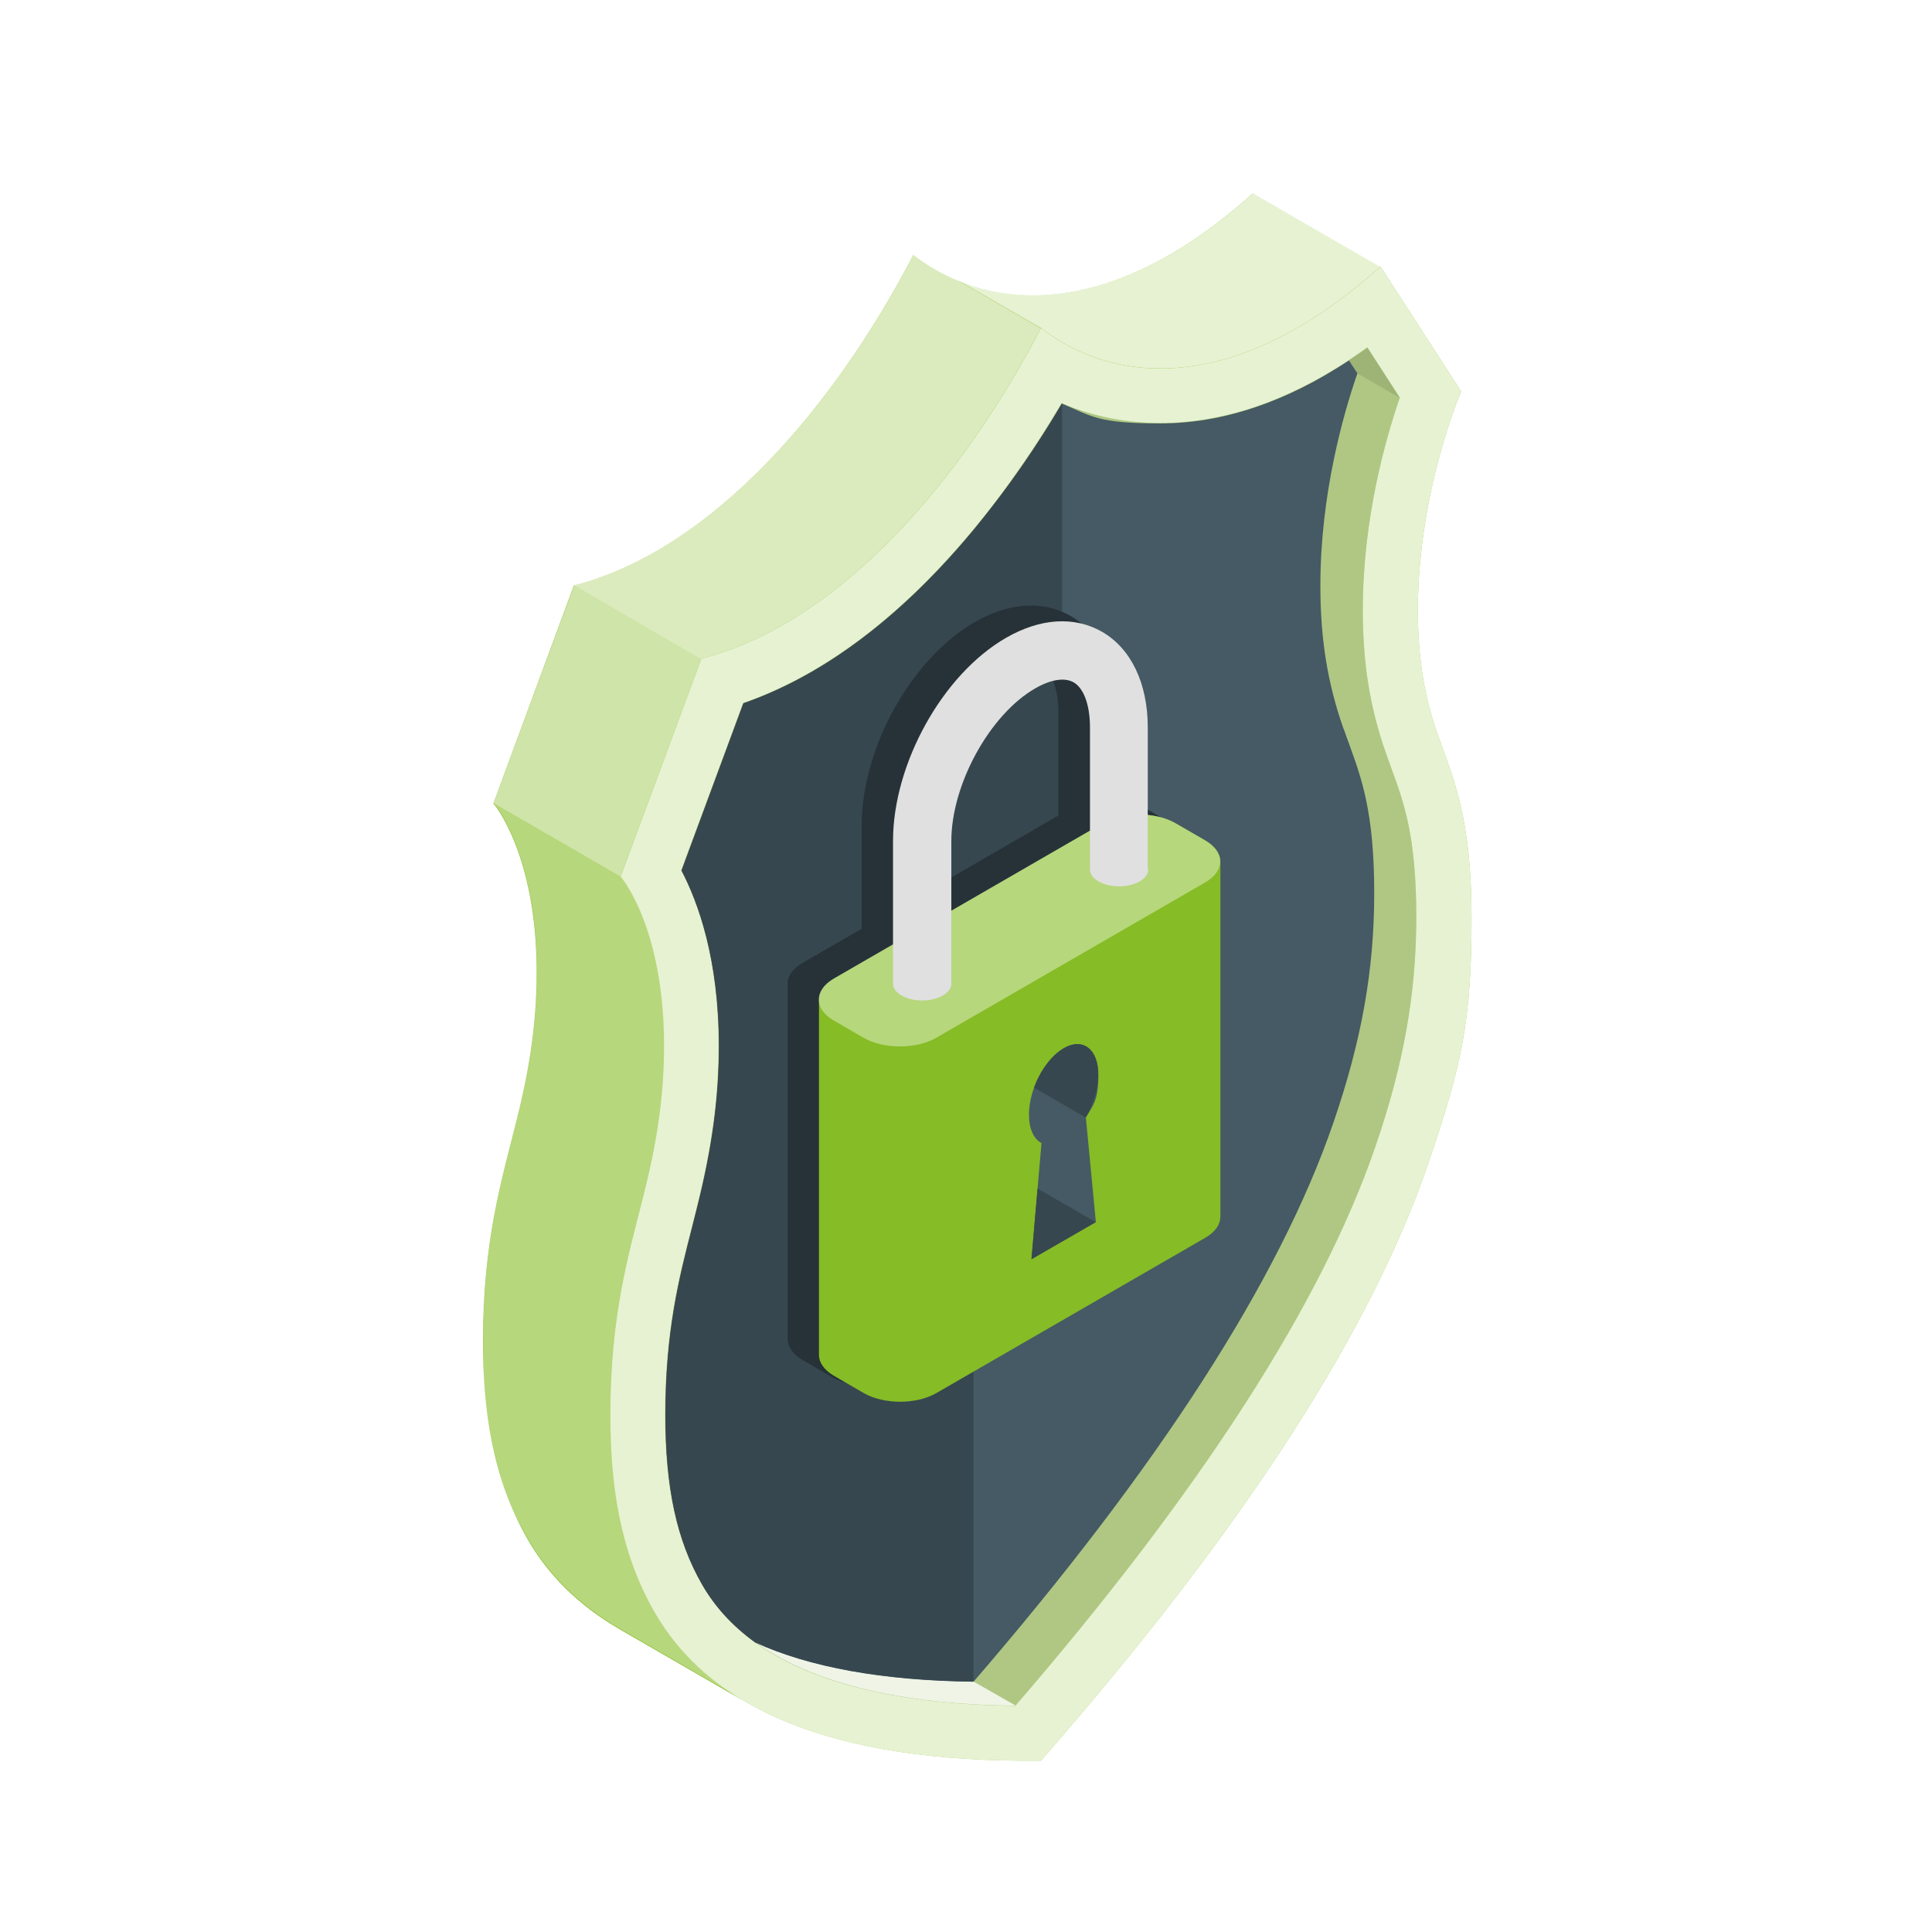
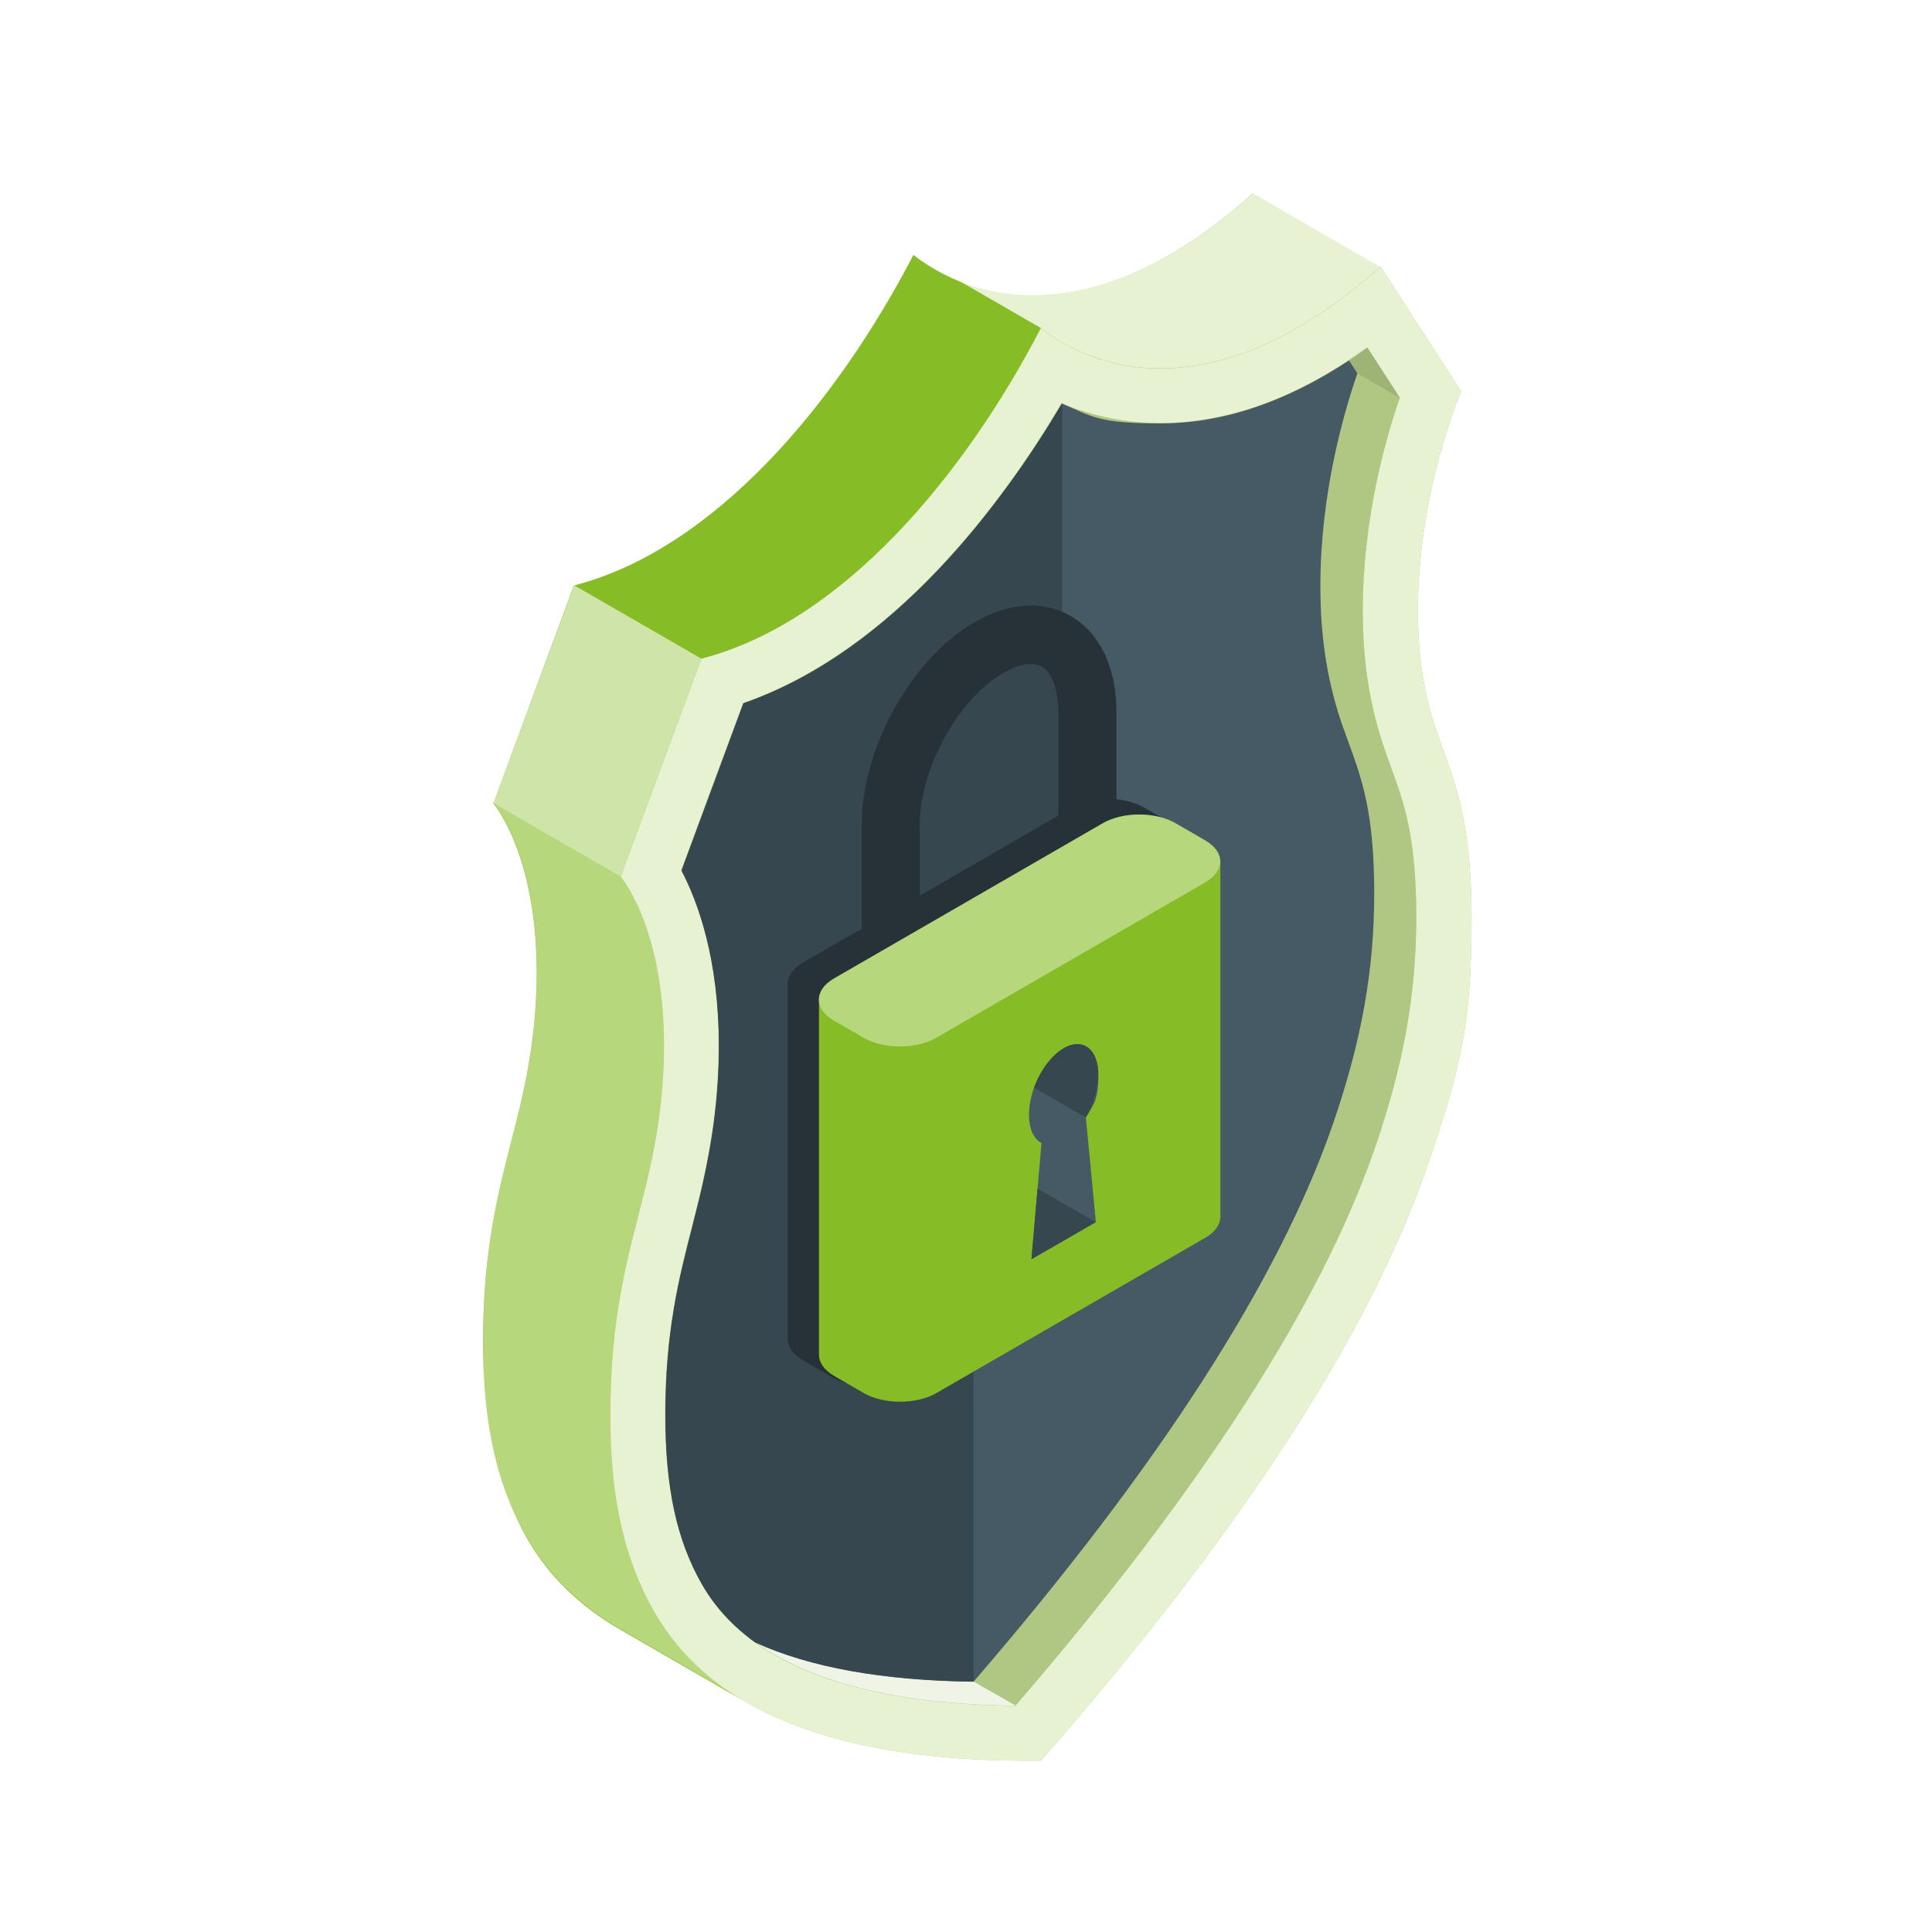
<svg xmlns="http://www.w3.org/2000/svg" width="1080" height="1080" viewBox="0 0 1080 1080" fill="none">
  <g filter="url(#filter0_d_1367_5524)">
    <path d="M771.7 149.101C692.7 220.001 624.5 216.301 581.9 183.501C539.3 265.601 471.1 348.001 392.1 368.301L347 490.101C347 490.101 371.2 517.901 371.2 584.601C371.2 614.601 366.6 641.001 360 667.301C351.8 700.201 341.2 734.201 341.2 791.001C341.2 829.501 346.3 867.001 365.8 901.001C377.1 920.701 393.3 937.401 415.2 950.501C400.6 942.101 357.7 917.301 346.6 910.901C323.4 897.501 306.3 880.401 294.6 859.901C275.1 825.801 270 788.401 270 749.901C270 693.101 280.6 659.101 288.8 626.201C295.4 600.001 300 573.601 300 543.601C300 477.001 275.8 449.101 275.8 449.101L320.8 327.301C399.8 307.001 468 224.601 510.6 142.501C553.2 175.301 621.4 179.101 700.4 108.101L771.5 149.201L771.7 149.101Z" fill="#86BC25" />
    <path opacity="0.8" d="M535.699 156.8L510.699 142.4C518.299 148.2 526.599 153.1 535.699 156.8Z" fill="white" />
    <path opacity="0.8" d="M700.601 108C635.601 166.4 577.901 174.1 535.801 156.8L581.901 183.4C624.501 216.2 692.701 220 771.701 149L700.601 107.9V108Z" fill="white" />
-     <path opacity="0.7" d="M510.698 142.4C468.098 224.5 399.898 306.9 320.898 327.2L391.998 368.3C470.998 348 539.198 265.6 581.798 183.5L510.698 142.4Z" fill="white" />
    <path opacity="0.6" d="M320.998 327.2L275.898 448.9L346.998 490L392.098 368.2L320.998 327.2Z" fill="white" />
    <path opacity="0.4" d="M365.802 900.801C346.302 866.701 341.202 829.301 341.202 790.801C341.202 734.001 351.802 700.001 360.002 667.101C366.602 640.901 371.202 614.501 371.202 584.401C371.202 517.801 347.002 489.901 347.002 489.901L275.902 448.801C275.902 448.801 300.102 476.601 300.102 543.301C300.102 573.301 295.502 599.701 288.902 625.901C280.702 658.801 270.102 692.801 270.102 749.601C270.102 806.401 275.202 825.501 294.702 859.601C306.402 880.001 323.502 897.201 346.702 910.601C357.802 917.001 400.702 941.801 415.302 950.201C393.402 937.101 377.202 920.401 365.902 900.701L365.802 900.801Z" fill="white" />
    <path d="M581.899 984.2C463.899 985.5 396.399 954.4 365.699 900.8C346.199 866.7 341.199 829.3 341.199 790.8C341.199 734 351.799 700 359.999 667.1C366.599 640.9 371.199 614.5 371.199 584.5C371.199 517.9 346.999 490 346.999 490L392.099 368.2C471.099 347.9 539.299 265.5 581.899 183.4C624.499 216.3 692.699 220 771.699 149L816.799 218.8C816.799 218.8 792.599 274.5 792.599 341.2C792.599 371.2 797.199 392.3 803.799 410.9C811.999 434.3 822.599 456.1 822.599 512.9C822.599 569.7 817.499 594.7 798.099 651.2C767.499 740.2 699.899 849.3 581.899 984.2Z" fill="#86BC25" />
    <path opacity="0.8" d="M581.899 984.2C463.899 985.5 396.399 954.4 365.699 900.8C346.199 866.7 341.199 829.3 341.199 790.8C341.199 734 351.799 700 359.999 667.1C366.599 640.9 371.199 614.5 371.199 584.5C371.199 517.9 346.999 490 346.999 490L392.099 368.2C471.099 347.9 539.299 265.5 581.899 183.4C624.499 216.3 692.699 220 771.699 149L816.799 218.8C816.799 218.8 792.599 274.5 792.599 341.2C792.599 371.2 797.199 392.3 803.799 410.9C811.999 434.3 822.599 456.1 822.599 512.9C822.599 569.7 817.499 594.7 798.099 651.2C767.499 740.2 699.899 849.3 581.899 984.2Z" fill="white" />
    <path opacity="0.8" d="M567.901 953.6C476.501 952.5 417.501 929.7 392.301 885.6C378.101 860.8 371.801 831.5 371.801 790.8C371.801 744.2 379.401 714.5 386.801 685.7C387.801 681.9 388.701 678.2 389.601 674.5C398.001 641.1 401.701 613.3 401.701 584.4C401.701 535.9 390.101 504.1 380.801 486.5L415.401 393C499.901 363.6 561.001 280.2 593.401 225.4C610.601 232.7 629.201 236.5 648.501 236.5C686.701 236.5 725.501 222.3 764.301 194.2L782.501 222.3C774.601 245.1 761.801 290 761.801 341C761.801 370.9 765.801 395.5 774.701 420.9C775.701 423.6 776.601 426.3 777.601 429C784.901 448.9 791.701 467.6 791.701 512.7C791.701 555.5 784.601 595.1 768.801 641.1C738.701 728.7 671.001 833.7 567.701 953.4L567.901 953.6Z" fill="#86BC25" />
    <path opacity="0.4" d="M567.901 953.6C476.501 952.5 417.501 929.7 392.301 885.6C378.101 860.8 371.801 831.5 371.801 790.8C371.801 744.2 379.401 714.5 386.801 685.7C387.801 681.9 388.701 678.2 389.601 674.5C398.001 641.1 401.701 613.3 401.701 584.4C401.701 535.9 390.101 504.1 380.801 486.5L415.401 393C499.901 363.6 561.001 280.2 593.401 225.4C610.601 232.7 629.201 236.5 648.501 236.5C686.701 236.5 725.501 222.3 764.301 194.2L782.501 222.3C774.601 245.1 761.801 290 761.801 341C761.801 370.9 765.801 395.5 774.701 420.9C775.701 423.6 776.601 426.3 777.601 429C784.901 448.9 791.701 467.6 791.701 512.7C791.701 555.5 784.601 595.1 768.801 641.1C738.701 728.7 671.001 833.7 567.701 953.4L567.901 953.6Z" fill="white" />
    <path opacity="0.1" d="M567.901 953.6C476.501 952.5 417.501 929.7 392.301 885.6C378.101 860.8 371.801 831.5 371.801 790.8C371.801 744.2 379.401 714.5 386.801 685.7C387.801 681.9 388.701 678.2 389.601 674.5C398.001 641.1 401.701 613.3 401.701 584.4C401.701 535.9 390.101 504.1 380.801 486.5L415.401 393C499.901 363.6 561.001 280.2 593.401 225.4C610.601 232.7 629.201 236.5 648.501 236.5C686.701 236.5 725.501 222.3 764.301 194.2L782.501 222.3C774.601 245.1 761.801 290 761.801 341C761.801 370.9 765.801 395.5 774.701 420.9C775.701 423.6 776.601 426.3 777.601 429C784.901 448.9 791.701 467.6 791.701 512.7C791.701 555.5 784.601 595.1 768.801 641.1C738.701 728.7 671.001 833.7 567.701 953.4L567.901 953.6Z" fill="black" />
    <path opacity="0.8" d="M413.301 910.9C444.401 938.3 496.201 952.7 567.901 953.5L522.101 927.4C481.101 927.2 444.601 921.9 413.301 910.9Z" fill="white" />
    <path opacity="0.1" d="M758.798 208.7L782.598 222.5L764.498 194.4L754.098 201.5L758.798 208.7Z" fill="black" />
    <path d="M751 407.3C742.1 381.9 738.1 357.3 738.1 327.4C738.1 276.4 750.9 231.5 758.8 208.7L754.1 201.5C718.8 224.8 683.5 236.7 648.7 236.7C613.9 236.7 610.8 232.9 593.6 225.6C561.2 280.3 500.1 363.8 415.6 393.2L381 486.7C390.2 504.3 401.9 536.1 401.9 584.6C401.9 613.5 398.2 641.2 389.8 674.7C388.9 678.4 387.9 682.1 387 685.9C379.6 714.6 372 744.4 372 791C372 831.7 378.3 861 392.5 885.8C399.7 898.3 409.6 909.1 422.2 918.2C452.7 932.1 493.5 939.5 544.2 940.1C647.5 820.4 715.2 715.4 745.3 627.8C761.1 581.9 768.2 542.3 768.2 499.4C768.2 454.3 761.3 435.6 754.1 415.7C753.1 413 752.1 410.3 751.2 407.6L751 407.3Z" fill="#455A64" />
    <path d="M415.6 393.1L381 486.6C390.2 504.2 401.9 536 401.9 584.5C401.9 613.4 398.2 641.1 389.8 674.6C388.9 678.3 387.9 682 387 685.8C379.6 714.5 372 744.3 372 790.9C372 831.6 378.3 860.9 392.5 885.7C399.7 898.2 409.6 909 422.2 918.1C452.7 932 493.5 939.4 544.2 940V595.6L593.7 580.6V225.5C579.9 249.1 563.6 272.7 544.2 296.3C511.1 336.2 467.9 374.9 415.7 393.1H415.6Z" fill="#37474F" />
    <path d="M663.501 468.1C663.001 467.2 662.401 466.3 661.601 465.4C661.601 465.4 661.501 465.2 661.401 465.1C660.101 463.7 658.401 462.3 656.301 461.1L639.701 451.5C636.901 449.9 633.601 448.7 630.201 447.8C628.201 447.3 626.201 447 624.101 446.8V397.8C624.101 373.2 614.801 353.8 598.601 344.4C583.101 335.5 564.001 336.7 544.801 347.8C509.401 368.2 481.701 418.1 481.701 461.3V519.2L448.701 538.2C447.701 538.8 446.701 539.4 445.901 540.1C445.601 540.3 445.301 540.6 445.001 540.8C445.001 540.8 444.901 540.9 444.801 541C441.801 543.7 440.201 546.9 440.301 550V748.5C440.301 749.4 440.401 750.2 440.701 751.1C441.501 754 443.501 756.8 446.901 759.1C447.501 759.5 448.101 759.9 448.701 760.3L456.801 765L465.301 769.9C468.401 771.7 472.101 772.9 475.901 773.7C486.101 775.8 497.801 774.5 506.001 769.9L656.301 683.1C661.901 679.9 664.701 675.6 664.701 671.3V472.8C664.701 471.2 664.301 469.6 663.501 468.1ZM514.101 461.4C514.101 429.8 535.601 390.7 561.001 376.1C569.701 371.1 577.401 369.9 582.401 372.7C588.201 376 591.601 385.5 591.601 398V455.9L548.901 480.6L514.201 500.7V461.6L514.101 461.4Z" fill="#263238" />
    <path d="M682.201 481.6C682.201 477.3 679.401 473.1 673.801 469.8L657.201 460.2C646.001 453.7 627.701 453.7 616.501 460.2L466.201 547C460.601 550.3 457.801 554.5 457.801 558.8V757.3C457.801 761.6 460.601 765.8 466.201 769.1L482.801 778.7C494.001 785.2 512.301 785.2 523.501 778.7L673.801 691.9C679.401 688.7 682.201 684.4 682.201 680.1V481.6Z" fill="#86BC25" />
    <path opacity="0.4" d="M482.703 580.1L466.103 570.5C454.903 564 454.903 553.5 466.103 547L616.403 460.2C627.603 453.7 645.903 453.7 657.103 460.2L673.703 469.8C684.903 476.3 684.903 486.8 673.703 493.3L523.403 580.1C512.203 586.6 493.903 586.6 482.703 580.1Z" fill="white" />
    <path d="M612.503 683.2L576.603 703.9L582.203 639C577.903 636.7 575.203 631.1 575.203 623.1C575.203 608.8 583.903 592.2 594.603 586C605.303 579.8 614.003 586.4 614.003 600.7C614.003 615 611.303 617.5 607.003 624.7L612.603 683.2H612.503Z" fill="#455A64" />
    <path d="M612.502 683.199L580.002 664.399L576.602 703.899L612.502 683.199Z" fill="#37474F" />
    <path d="M594.604 586C587.604 590.1 581.504 598.6 578.004 608L606.904 624.7C611.204 617.5 613.904 608.7 613.904 600.7C613.904 586.4 605.204 579.8 594.504 586H594.604Z" fill="#37474F" />
-     <path d="M641.603 486V406.6C641.603 382 632.303 362.6 616.103 353.2C600.603 344.3 581.503 345.5 562.303 356.6C526.903 377 499.203 426.9 499.203 470.1V549.9C499.203 552.3 500.803 554.7 504.003 556.5C510.303 560.2 520.603 560.2 527.003 556.5C530.203 554.7 531.803 552.3 531.803 549.9V470.1C531.803 438.5 553.303 399.4 578.703 384.8C587.403 379.8 595.103 378.6 600.103 381.4C605.903 384.7 609.303 394.2 609.303 406.7V486.1C609.303 488.5 610.903 490.9 614.103 492.7C620.403 496.4 630.703 496.4 637.103 492.7C640.203 490.9 641.803 488.5 641.903 486.1L641.603 486Z" fill="#E0E0E0" />
  </g>
  <defs>
    <filter id="filter0_d_1367_5524" x="208" y="45.9" width="676.598" height="1000.34" filterUnits="userSpaceOnUse" color-interpolation-filters="sRGB">
      <feFlood flood-opacity="0" result="BackgroundImageFix" />
      <feColorMatrix in="SourceAlpha" type="matrix" values="0 0 0 0 0 0 0 0 0 0 0 0 0 0 0 0 0 0 127 0" result="hardAlpha" />
      <feOffset />
      <feGaussianBlur stdDeviation="31" />
      <feColorMatrix type="matrix" values="0 0 0 0 0.412 0 0 0 0 0.82 0 0 0 0 1 0 0 0 0.8 0" />
      <feBlend mode="normal" in2="BackgroundImageFix" result="effect1_dropShadow_1367_5524" />
      <feBlend mode="normal" in="SourceGraphic" in2="effect1_dropShadow_1367_5524" result="shape" />
    </filter>
  </defs>
</svg>